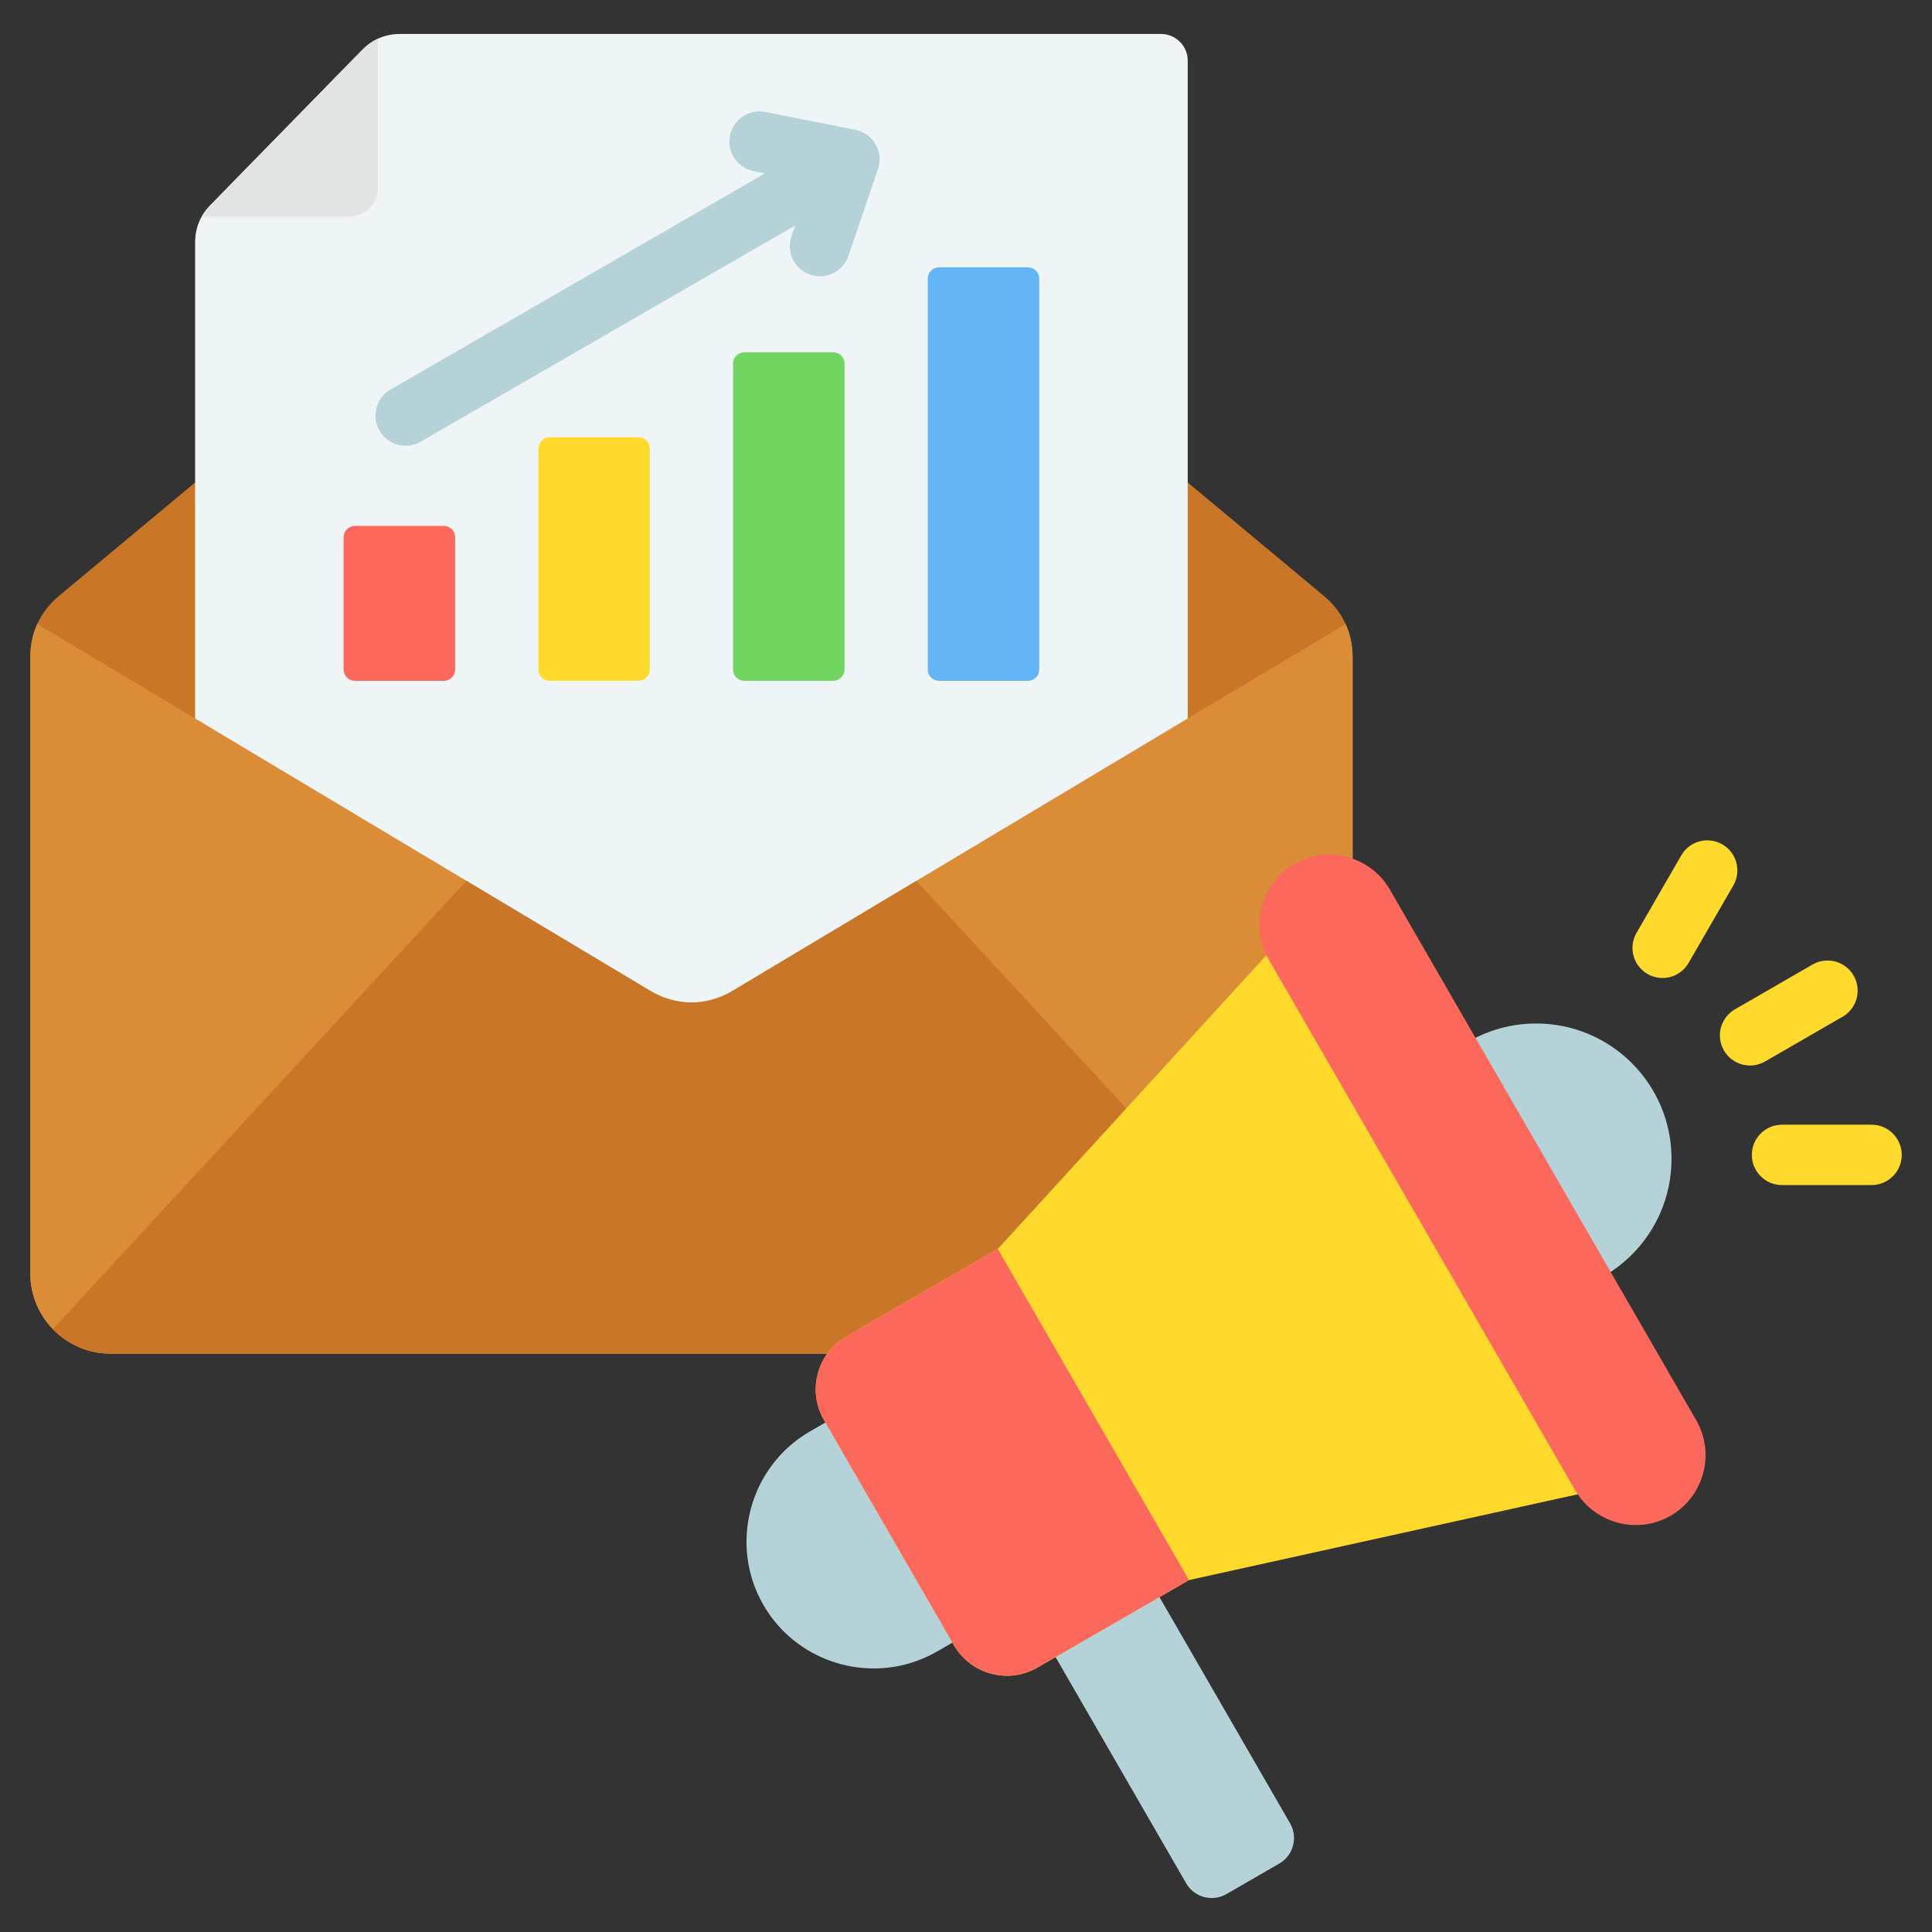
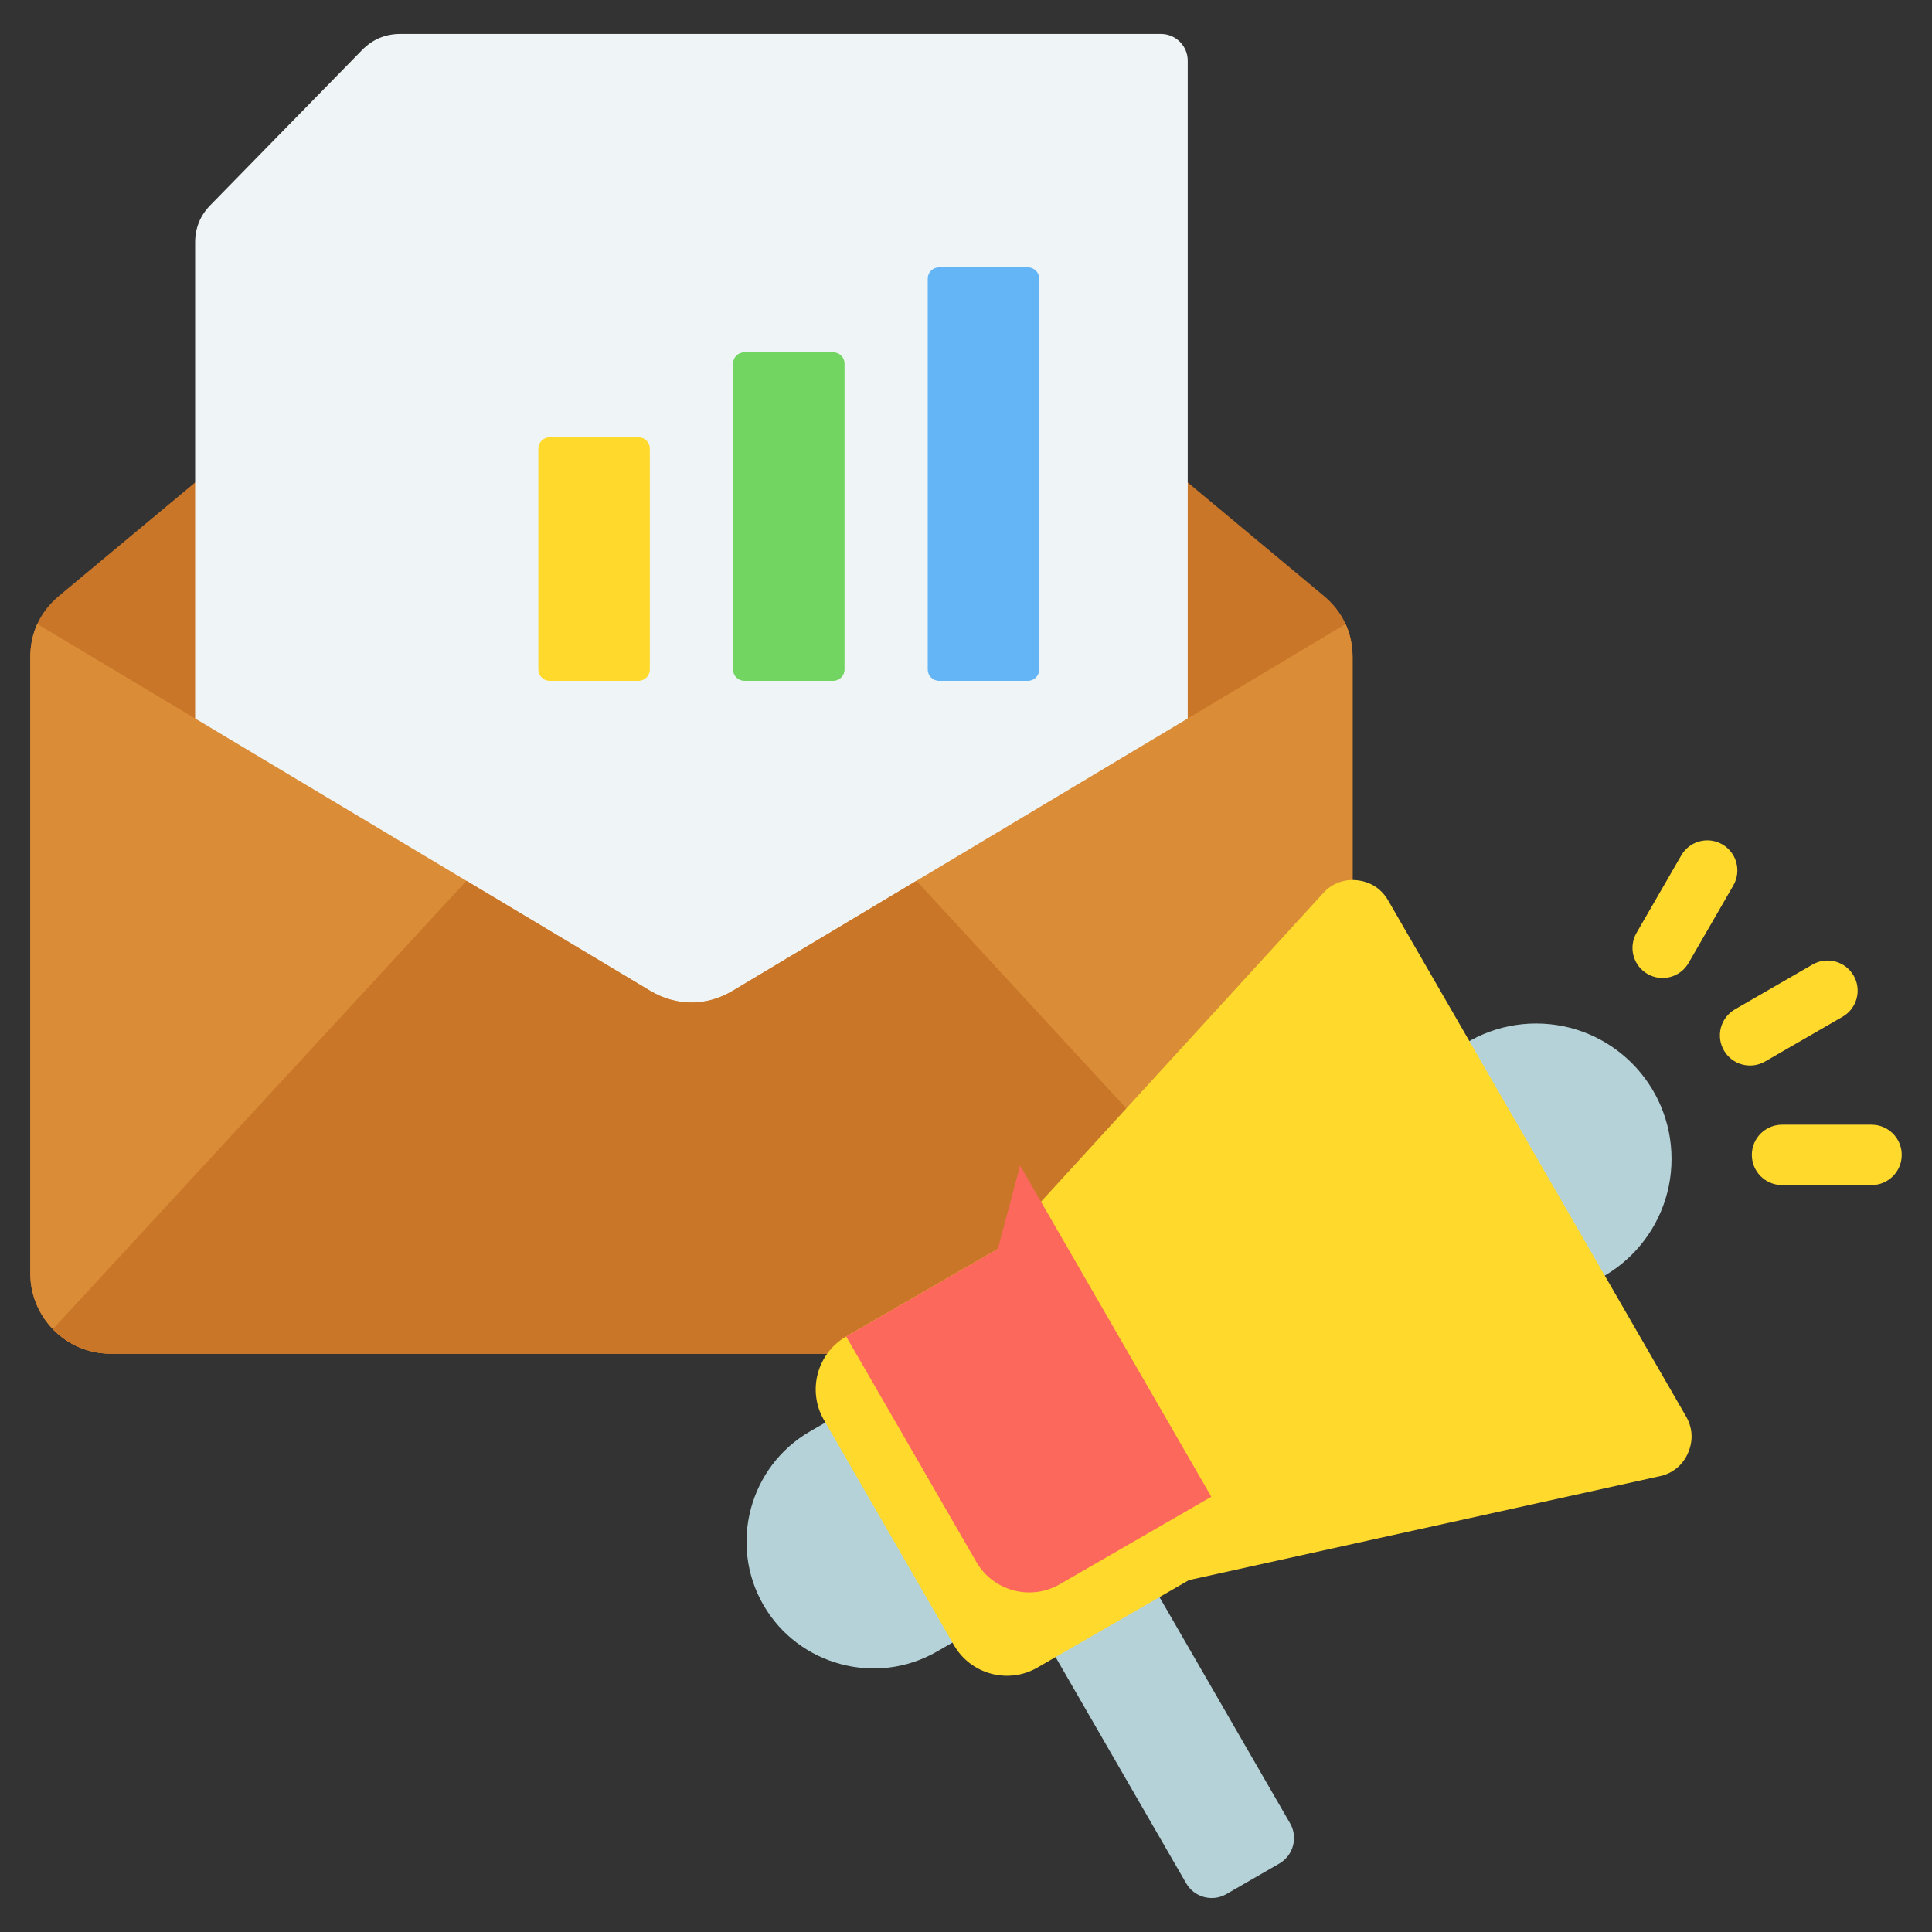
<svg xmlns="http://www.w3.org/2000/svg" id="Layer_1" viewBox="0 0 512 512">
  <rect x="0" y="0" width="512" height="512" fill="#333333" stroke="none" />
  <g clip-rule="evenodd" fill-rule="evenodd">
    <path d="m358.454 174.206-.001 163.282c0 11.697-9.541 21.238-21.238 21.238h-307.955c-11.698 0-21.239-9.541-21.239-21.239v-163.281c0-6.526 2.631-12.141 7.644-16.318l153.978-128.282c7.948-6.622 19.241-6.622 27.189 0l153.977 128.283c5.014 4.176 7.645 9.792 7.645 16.317z" fill="#c97629" />
    <g>
      <path d="m314.763 272.636h-263.052v-208.369c0-3.844 1.348-7.152 4.037-9.9 20.519-20.979 33.924-34.684 40.209-41.111 2.765-2.826 6.168-4.257 10.122-4.257h201.603c3.899 0 7.079 3.18 7.079 7.079v256.558z" fill="#eff4f7" />
-       <path d="m92.545 57.409c4.169 0 7.577-3.405 7.577-7.578v-39.564c-1.515.705-2.906 1.702-4.164 2.989l-40.209 41.111c-.927.948-1.695 1.962-2.303 3.042z" fill="#e2e3e3" />
    </g>
    <g>
-       <path d="m94.066 139.375h23.557c1.649 0 2.994 1.345 2.994 2.994v35.062c0 1.649-1.345 2.994-2.994 2.994h-23.557c-1.649 0-2.994-1.345-2.994-2.994v-35.061c0-1.65 1.345-2.995 2.994-2.995z" fill="#fc685b" />
      <path d="m145.661 115.887h23.557c1.649 0 2.994 1.346 2.994 2.994v58.55c0 1.649-1.346 2.994-2.994 2.994h-23.557c-1.649 0-2.995-1.345-2.995-2.994v-58.55c.001-1.649 1.346-2.994 2.995-2.994z" fill="#ffda2d" />
      <path d="m197.256 93.367h23.557c1.65 0 2.995 1.345 2.995 2.994v81.07c0 1.649-1.345 2.994-2.995 2.994h-23.557c-1.649 0-2.994-1.345-2.994-2.994v-81.07c0-1.649 1.345-2.994 2.994-2.994z" fill="#72d561" />
      <path d="m248.851 70.849h23.557c1.649 0 2.995 1.345 2.995 2.994v103.588c0 1.649-1.346 2.994-2.995 2.994h-23.557c-1.649 0-2.994-1.345-2.994-2.994v-103.588c0-1.649 1.345-2.994 2.994-2.994z" fill="#64b5f6" />
-       <path d="m210.706 59.767-99.21 57.279c-3.814 2.209-8.697.908-10.906-2.906s-.908-8.697 2.906-10.906l99.22-57.285-2.964-.587c-4.332-.846-7.158-5.043-6.312-9.375.845-4.332 5.043-7.158 9.375-6.312l23.825 4.717c4.332.846 7.158 5.043 6.312 9.375-.094.48-.229.942-.401 1.382l-7.707 22.641c-1.415 4.176-5.949 6.415-10.125 5s-6.415-5.949-5-10.125z" fill="#b4d2d7" />
    </g>
    <path d="m358.453 337.488.001-163.282c0-3.184-.626-6.151-1.85-8.841l-162.461 97.221c-6.892 4.124-14.92 4.124-21.812 0l-162.46-97.221c-1.224 2.689-1.851 5.657-1.851 8.841v163.281c0 11.694 9.537 21.239 21.239 21.239h307.955c11.702 0 21.239-9.545 21.239-21.238z" fill="#da8c36" />
    <path d="m123.614 233.433-109.61 118.807c3.866 3.996 9.279 6.486 15.256 6.486h307.955c5.976 0 11.389-2.49 15.254-6.486l-109.609-118.807-48.717 29.154c-6.892 4.124-14.92 4.124-21.812 0z" fill="#c97629" />
    <g>
      <g fill="#b4d2d7">
        <path d="m325.026 354.499c9.26 16.039 3.714 36.738-12.325 45.998l-64.387 37.174c-16.039 9.26-36.738 3.714-45.998-12.325-9.26-16.039-3.714-36.738 12.325-45.998l64.387-37.174c16.039-9.26 36.738-3.714 45.998 12.325z" />
        <path d="m301.64 413.489-26.074 18.433 38.789 67.185c2.146 3.718 6.93 5 10.648 2.853l14.035-8.103c3.718-2.147 5-6.93 2.853-10.649z" />
        <circle cx="407.09" cy="307.119" r="35.882" />
      </g>
      <path d="m264.429 330.983-40.181 23.199c-7.712 4.452-10.37 14.373-5.918 22.085l34.496 59.749c4.452 7.712 14.373 10.37 22.085 5.918l40.182-23.199 125.534-27.703c3.248-.994 5.63-3.197 6.875-6.358 1.244-3.16 1.004-6.397-.695-9.338l-78.937-136.723c-1.699-2.942-4.381-4.768-7.74-5.271-3.359-.502-6.459.46-8.943 2.775z" fill="#ffda2d" />
-       <path d="m264.429 330.983-40.182 23.199c-7.712 4.452-10.37 14.373-5.918 22.085l34.496 59.749c4.452 7.712 14.373 10.37 22.085 5.918l40.182-23.199c-16.888-29.25-33.775-58.501-50.663-87.752z" fill="#fc685b" />
-       <path d="m343.019 228.965c8.827-5.096 20.217-2.044 25.313 6.783l81.189 140.624c5.096 8.826 2.044 20.217-6.783 25.313-8.826 5.096-20.216 2.044-25.312-6.783l-81.189-140.624c-5.096-8.827-2.044-20.218 6.782-25.313z" fill="#fc685b" />
+       <path d="m264.429 330.983-40.182 23.199l34.496 59.749c4.452 7.712 14.373 10.37 22.085 5.918l40.182-23.199c-16.888-29.25-33.775-58.501-50.663-87.752z" fill="#fc685b" />
      <path d="m480.317 255.626c3.814-2.209 8.697-.908 10.906 2.906s.908 8.697-2.906 10.906l-20.545 11.862c-3.814 2.209-8.697.908-10.906-2.906s-.908-8.697 2.906-10.906zm15.662 42.433c4.418 0 8 3.582 8 8s-3.582 8-8 8h-23.723c-4.418 0-8-3.582-8-8s3.582-8 8-8zm-50.432-71.359-11.862 20.545c-2.192 3.814-.876 8.683 2.938 10.875s8.683.876 10.875-2.938l11.862-20.545c2.192-3.814.876-8.683-2.938-10.875-3.814-2.191-8.683-.876-10.875 2.938z" fill="#ffda2d" />
    </g>
  </g>
</svg>